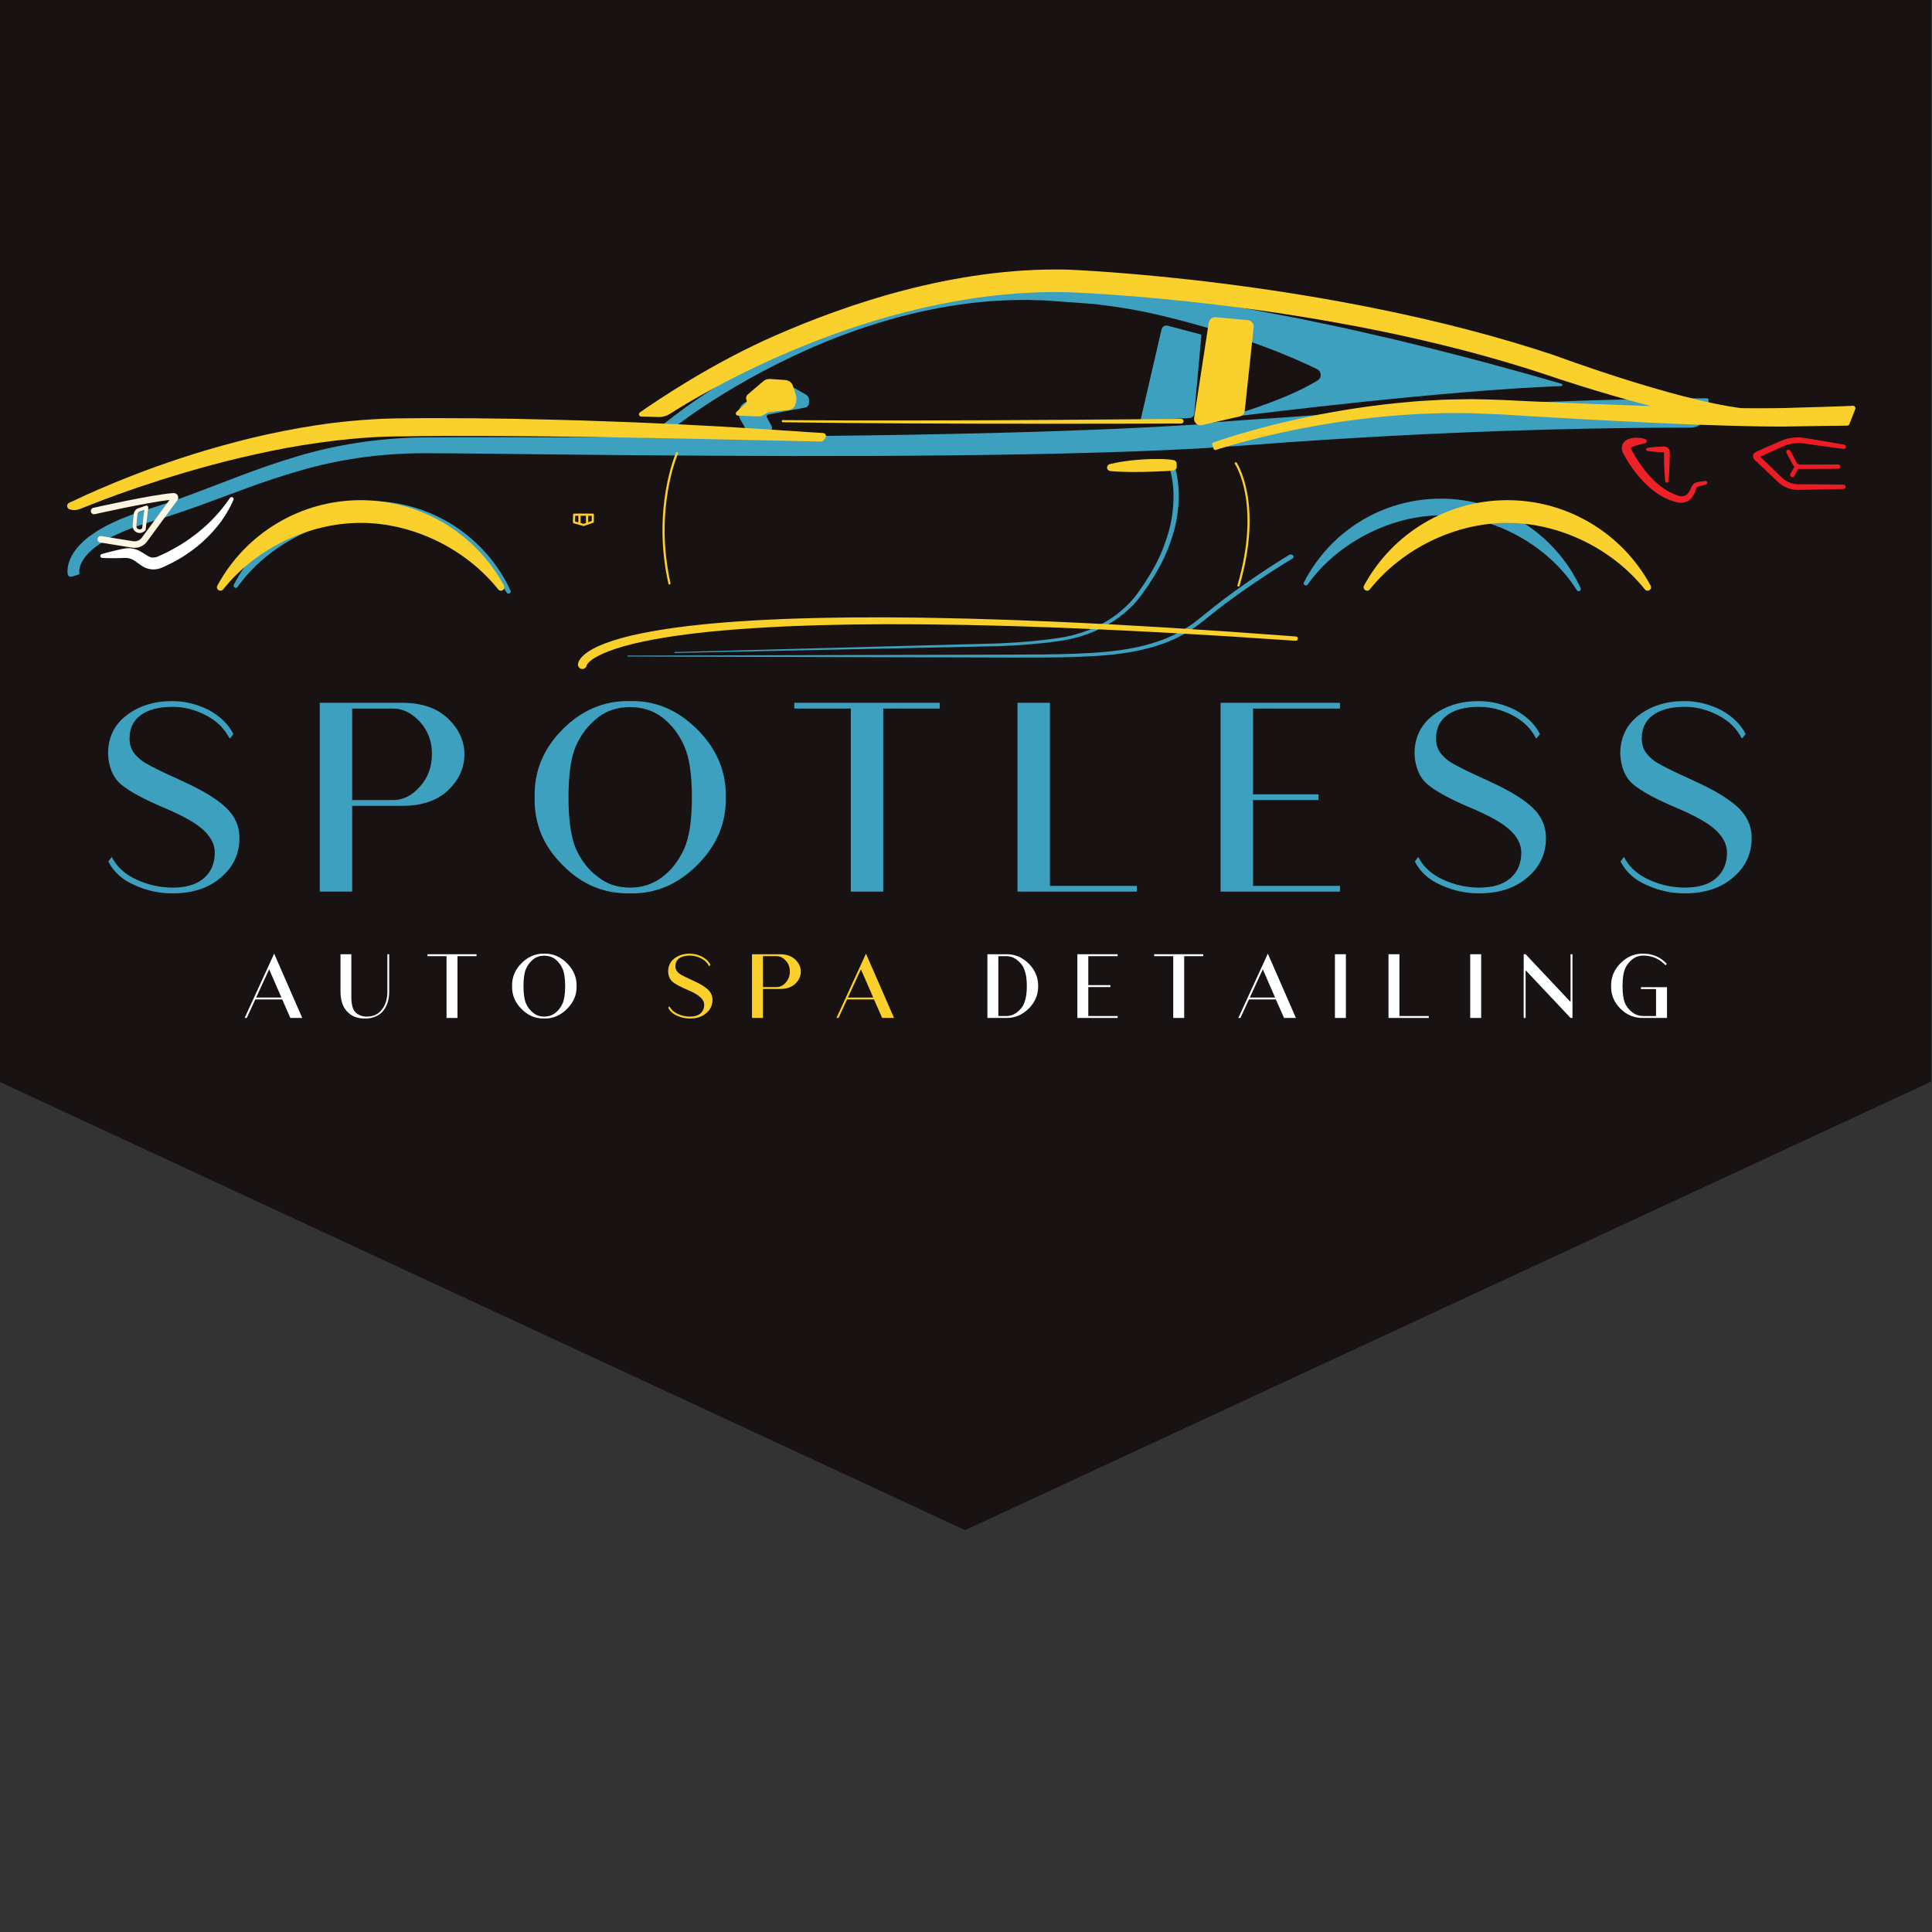
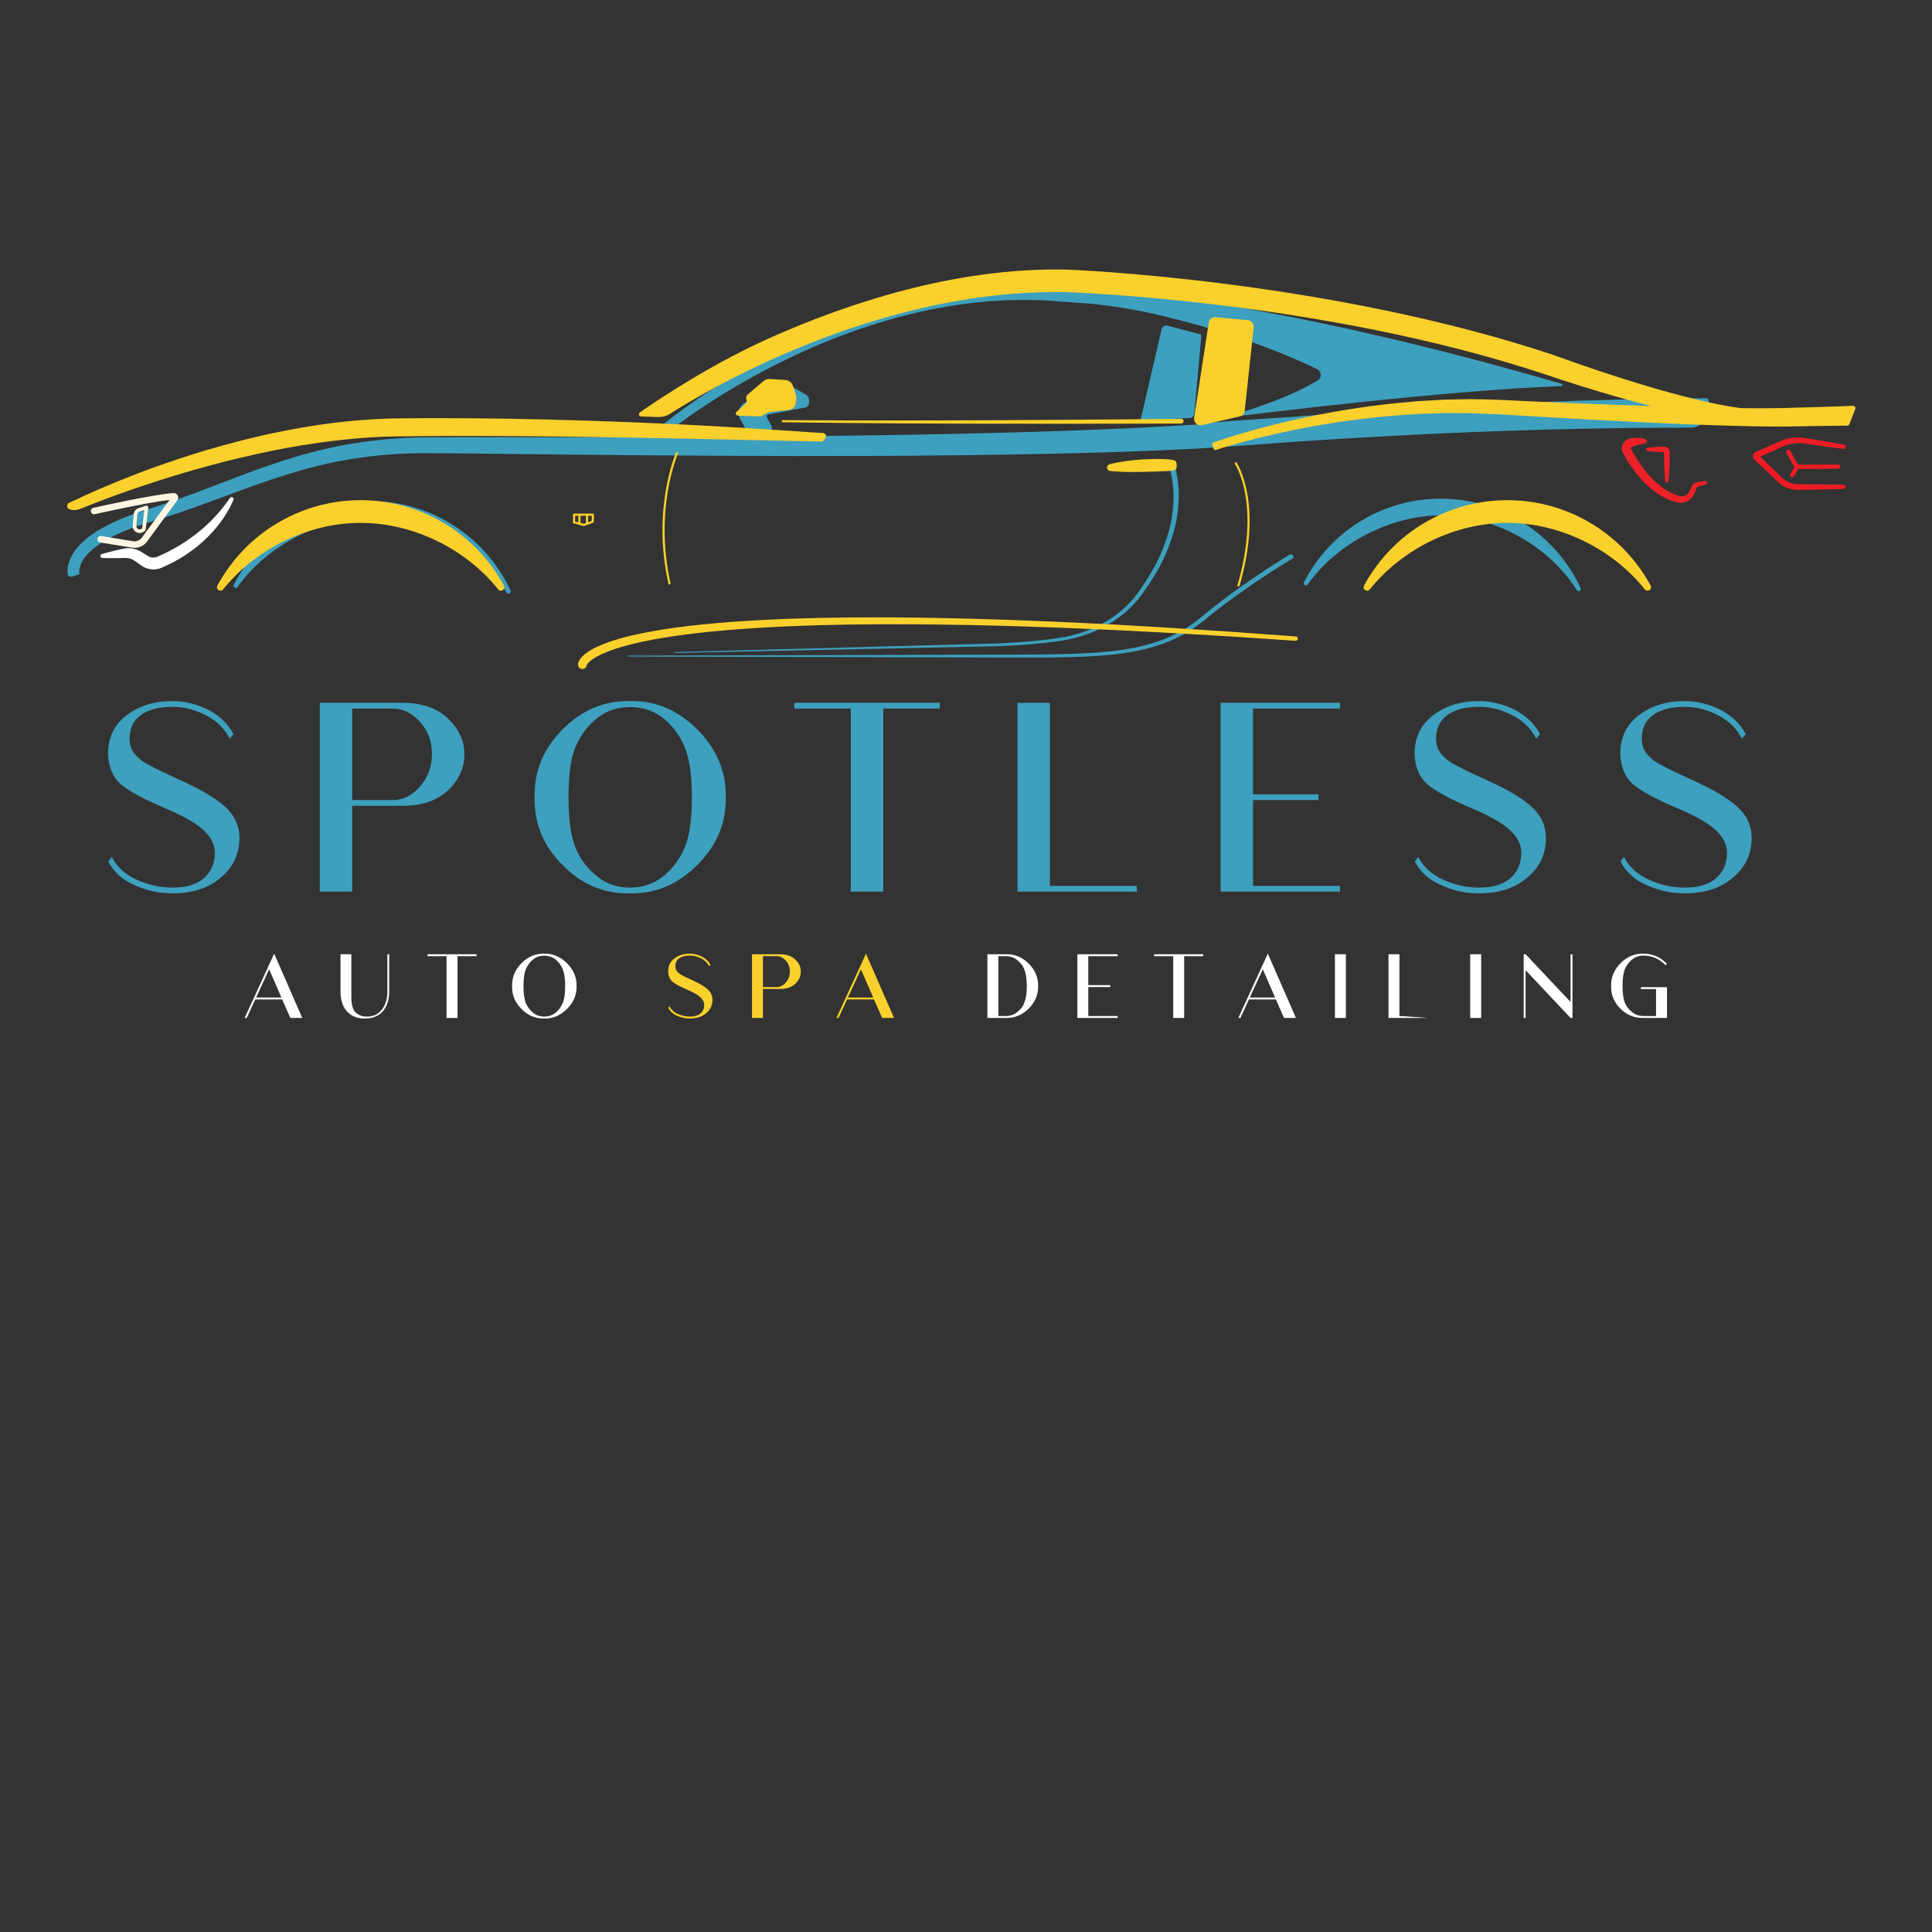
<svg xmlns="http://www.w3.org/2000/svg" xmlns:xlink="http://www.w3.org/1999/xlink" width="375" viewBox="0 0 375 375" height="375" preserveAspectRatio="xMidYMid meet">
  <rect x="0" y="0" width="375" height="375" fill="#333333" stroke="none" />
  <defs>
    <g>
      <g id="glyph-0-0">
        <path d="M 28.852 -10.414 C 28.852 -12.645 28.016 -14.594 26.348 -16.207 C 24.676 -17.824 22 -19.496 18.27 -21.223 L 16.598 -22 C 14.594 -22.895 12.867 -23.727 11.309 -24.562 C 10.191 -25.121 9.246 -25.844 8.523 -26.734 C 7.855 -27.516 7.52 -28.52 7.52 -29.742 C 7.52 -31.691 8.242 -33.195 9.691 -34.254 C 11.141 -35.312 13.199 -35.871 15.875 -35.871 C 18.102 -35.871 20.273 -35.312 22.391 -34.199 C 24.453 -33.141 25.957 -31.637 26.957 -29.688 L 27.684 -30.578 C 26.734 -32.473 25.121 -34.031 22.895 -35.258 C 20.664 -36.371 18.324 -36.984 15.762 -36.984 C 12.254 -36.984 9.301 -36.039 6.906 -34.199 C 4.512 -32.363 3.344 -29.855 3.344 -26.734 C 3.453 -24.172 4.289 -22.168 5.848 -20.832 C 7.406 -19.496 10.359 -17.879 14.762 -16.043 C 17.992 -14.648 20.387 -13.312 21.836 -11.977 C 23.281 -10.641 24.062 -9.191 24.062 -7.574 C 24.062 -5.457 23.34 -3.789 21.891 -2.562 C 20.441 -1.336 18.438 -0.781 15.875 -0.781 C 13.535 -0.781 11.195 -1.281 8.969 -2.285 C 6.629 -3.344 5.012 -4.848 4.066 -6.738 L 3.398 -5.848 C 4.457 -3.789 6.184 -2.227 8.578 -1.227 C 10.918 -0.168 13.312 0.336 15.875 0.336 C 19.719 0.336 22.836 -0.668 25.23 -2.73 C 27.629 -4.734 28.852 -7.297 28.852 -10.414 Z M 28.852 -10.414 " />
      </g>
      <g id="glyph-0-1">
        <path d="M 32.586 -26.68 C 32.586 -29.297 31.469 -31.637 29.355 -33.645 C 27.238 -35.648 24.285 -36.652 20.555 -36.652 L 4.512 -36.652 L 4.512 0 L 10.805 0 L 10.805 -16.652 L 20.555 -16.652 C 24.34 -16.652 27.293 -17.656 29.41 -19.66 C 31.527 -21.668 32.586 -24.008 32.586 -26.68 Z M 26.289 -26.734 C 26.289 -24.23 25.512 -22.113 23.949 -20.387 C 22.391 -18.605 20.664 -17.77 18.715 -17.77 L 10.805 -17.77 L 10.805 -35.535 L 18.715 -35.535 C 20.664 -35.535 22.391 -34.645 23.949 -32.973 C 25.512 -31.246 26.289 -29.188 26.289 -26.734 Z M 26.289 -26.734 " />
      </g>
      <g id="glyph-0-2">
        <path d="M 39.883 -18.324 C 39.992 -23.281 38.156 -27.684 34.367 -31.469 C 30.578 -35.258 26.234 -37.098 21.332 -36.984 C 16.32 -37.098 11.977 -35.258 8.242 -31.527 C 4.457 -27.738 2.672 -23.34 2.785 -18.324 C 2.672 -13.258 4.457 -8.855 8.242 -5.125 C 11.977 -1.336 16.32 0.445 21.332 0.336 C 26.234 0.445 30.578 -1.391 34.367 -5.18 C 38.156 -8.969 39.992 -13.312 39.883 -18.324 Z M 33.309 -18.324 C 33.309 -13.871 32.809 -10.527 31.805 -8.301 C 30.746 -6.016 29.355 -4.176 27.57 -2.84 C 25.734 -1.449 23.672 -0.781 21.332 -0.781 C 18.883 -0.781 16.82 -1.449 15.094 -2.84 C 13.199 -4.234 11.809 -6.07 10.805 -8.301 C 9.805 -10.641 9.359 -13.98 9.359 -18.324 C 9.359 -22.668 9.805 -26.012 10.805 -28.297 C 11.809 -30.523 13.199 -32.363 15.094 -33.809 C 16.82 -35.148 18.883 -35.816 21.332 -35.816 C 23.672 -35.816 25.789 -35.148 27.57 -33.809 C 29.355 -32.418 30.801 -30.578 31.805 -28.297 C 32.809 -26.066 33.309 -22.727 33.309 -18.324 Z M 33.309 -18.324 " />
      </g>
      <g id="glyph-0-3">
        <path d="M 2.73 -36.652 L 2.73 -35.535 L 13.703 -35.535 L 13.703 0 L 19.996 0 L 19.996 -35.535 L 30.969 -35.535 L 30.969 -36.652 Z M 2.73 -36.652 " />
      </g>
      <g id="glyph-0-4">
        <path d="M 10.863 -36.652 L 4.566 -36.652 L 4.566 0 L 27.738 0 L 27.738 -1.113 L 10.863 -1.113 Z M 10.863 -36.652 " />
      </g>
      <g id="glyph-0-5">
        <path d="M 27.738 -36.652 L 4.566 -36.652 L 4.566 0 L 27.738 0 L 27.738 -1.113 L 10.863 -1.113 L 10.863 -17.77 L 23.562 -17.77 L 23.562 -18.883 L 10.863 -18.883 L 10.863 -35.535 L 27.738 -35.535 Z M 27.738 -36.652 " />
      </g>
      <g id="glyph-1-0">
        <path d="M 12.031 0 L 6.578 -12.48 L 0.848 0 L 1.258 0 L 2.914 -3.59 L 8.141 -3.59 L 9.719 0 Z M 5.602 -9.438 L 7.988 -3.965 L 3.082 -3.965 Z M 5.602 -9.438 " />
      </g>
      <g id="glyph-1-1">
        <path d="M 10.641 -5.055 C 10.641 -3.703 10.281 -2.555 9.586 -1.637 C 8.891 -0.715 7.914 -0.262 6.637 -0.262 C 5.789 -0.262 5.074 -0.527 4.492 -1.051 C 3.93 -1.578 3.648 -2.574 3.648 -4.043 L 3.648 -12.367 L 1.543 -12.367 L 1.543 -5.152 C 1.543 -3.289 2.051 -1.898 3.102 -0.977 C 3.891 -0.246 4.961 0.113 6.277 0.113 C 7.105 0.113 7.82 -0.02 8.441 -0.32 C 9.059 -0.602 9.551 -0.996 9.926 -1.484 C 10.281 -1.973 10.547 -2.52 10.734 -3.121 C 10.902 -3.723 10.996 -4.359 10.996 -5.055 L 10.996 -12.367 L 10.641 -12.367 Z M 10.641 -5.055 " />
      </g>
      <g id="glyph-1-2">
        <path d="M 0.922 -12.367 L 0.922 -11.992 L 4.625 -11.992 L 4.625 0 L 6.75 0 L 6.75 -11.992 L 10.453 -11.992 L 10.453 -12.367 Z M 0.922 -12.367 " />
      </g>
      <g id="glyph-1-3">
        <path d="M 13.461 -6.184 C 13.496 -7.855 12.875 -9.344 11.598 -10.621 C 10.32 -11.898 8.855 -12.52 7.199 -12.48 C 5.508 -12.52 4.043 -11.898 2.781 -10.641 C 1.504 -9.359 0.902 -7.875 0.941 -6.184 C 0.902 -4.473 1.504 -2.988 2.781 -1.73 C 4.043 -0.449 5.508 0.148 7.199 0.113 C 8.855 0.148 10.32 -0.469 11.598 -1.75 C 12.875 -3.027 13.496 -4.492 13.461 -6.184 Z M 11.242 -6.184 C 11.242 -4.68 11.07 -3.555 10.734 -2.801 C 10.375 -2.031 9.906 -1.41 9.305 -0.957 C 8.684 -0.488 7.988 -0.262 7.199 -0.262 C 6.371 -0.262 5.676 -0.488 5.094 -0.957 C 4.453 -1.43 3.984 -2.051 3.648 -2.801 C 3.309 -3.59 3.156 -4.719 3.156 -6.184 C 3.156 -7.652 3.309 -8.777 3.648 -9.551 C 3.984 -10.301 4.453 -10.922 5.094 -11.41 C 5.676 -11.859 6.371 -12.086 7.199 -12.086 C 7.988 -12.086 8.703 -11.859 9.305 -11.41 C 9.906 -10.941 10.395 -10.32 10.734 -9.551 C 11.07 -8.797 11.242 -7.668 11.242 -6.184 Z M 11.242 -6.184 " />
      </g>
      <g id="glyph-1-4" />
      <g id="glyph-1-5">
        <path d="M 9.738 -3.516 C 9.738 -4.266 9.457 -4.926 8.891 -5.469 C 8.328 -6.016 7.426 -6.578 6.164 -7.16 L 5.602 -7.426 C 4.926 -7.727 4.344 -8.008 3.816 -8.289 C 3.441 -8.477 3.121 -8.723 2.875 -9.023 C 2.652 -9.285 2.539 -9.625 2.539 -10.039 C 2.539 -10.695 2.781 -11.203 3.27 -11.562 C 3.758 -11.918 4.453 -12.105 5.355 -12.105 C 6.109 -12.105 6.844 -11.918 7.559 -11.543 C 8.254 -11.184 8.758 -10.676 9.098 -10.02 L 9.344 -10.32 C 9.023 -10.961 8.477 -11.484 7.727 -11.898 C 6.973 -12.273 6.184 -12.48 5.32 -12.48 C 4.137 -12.48 3.141 -12.16 2.332 -11.543 C 1.523 -10.922 1.129 -10.074 1.129 -9.023 C 1.164 -8.156 1.449 -7.48 1.973 -7.031 C 2.5 -6.578 3.496 -6.035 4.98 -5.414 C 6.07 -4.945 6.879 -4.492 7.367 -4.043 C 7.855 -3.59 8.121 -3.102 8.121 -2.555 C 8.121 -1.844 7.875 -1.277 7.387 -0.863 C 6.898 -0.449 6.223 -0.262 5.355 -0.262 C 4.566 -0.262 3.777 -0.434 3.027 -0.77 C 2.238 -1.129 1.691 -1.637 1.371 -2.273 L 1.148 -1.973 C 1.504 -1.277 2.086 -0.75 2.895 -0.414 C 3.684 -0.055 4.492 0.113 5.355 0.113 C 6.656 0.113 7.707 -0.227 8.516 -0.922 C 9.324 -1.598 9.738 -2.461 9.738 -3.516 Z M 9.738 -3.516 " />
      </g>
      <g id="glyph-1-6">
        <path d="M 10.996 -9.004 C 10.996 -9.887 10.621 -10.676 9.906 -11.355 C 9.191 -12.031 8.195 -12.367 6.938 -12.367 L 1.523 -12.367 L 1.523 0 L 3.648 0 L 3.648 -5.621 L 6.938 -5.621 C 8.215 -5.621 9.211 -5.957 9.926 -6.637 C 10.641 -7.312 10.996 -8.102 10.996 -9.004 Z M 8.871 -9.023 C 8.871 -8.176 8.609 -7.461 8.082 -6.879 C 7.559 -6.277 6.973 -5.996 6.316 -5.996 L 3.648 -5.996 L 3.648 -11.992 L 6.316 -11.992 C 6.973 -11.992 7.559 -11.691 8.082 -11.129 C 8.609 -10.547 8.871 -9.852 8.871 -9.023 Z M 8.871 -9.023 " />
      </g>
      <g id="glyph-1-7">
        <path d="M 11.41 -6.184 C 11.43 -7.855 10.809 -9.324 9.566 -10.562 C 8.309 -11.805 6.844 -12.406 5.152 -12.367 L 1.559 -12.367 L 1.559 0 L 5.152 0 C 6.844 0.039 8.309 -0.562 9.566 -1.805 C 10.809 -3.047 11.43 -4.492 11.41 -6.184 Z M 9.211 -6.184 C 9.211 -5.168 9.117 -4.324 8.949 -3.648 C 8.758 -2.969 8.555 -2.445 8.289 -2.105 C 8.027 -1.75 7.688 -1.41 7.258 -1.07 C 6.672 -0.602 5.977 -0.375 5.152 -0.375 L 3.684 -0.375 L 3.684 -11.992 L 5.152 -11.992 C 5.977 -11.992 6.672 -11.75 7.258 -11.297 C 7.688 -10.961 8.027 -10.602 8.289 -10.262 C 8.555 -9.906 8.758 -9.379 8.949 -8.703 C 9.117 -8.027 9.211 -7.18 9.211 -6.184 Z M 9.211 -6.184 " />
      </g>
      <g id="glyph-1-8">
        <path d="M 9.359 -12.367 L 1.543 -12.367 L 1.543 0 L 9.359 0 L 9.359 -0.375 L 3.664 -0.375 L 3.664 -5.996 L 7.953 -5.996 L 7.953 -6.371 L 3.664 -6.371 L 3.664 -11.992 L 9.359 -11.992 Z M 9.359 -12.367 " />
      </g>
      <g id="glyph-1-9">
        <path d="M 1.691 0 L 3.816 0 L 3.816 -12.367 L 1.691 -12.367 Z M 1.691 0 " />
      </g>
      <g id="glyph-1-10">
-         <path d="M 3.664 -12.367 L 1.543 -12.367 L 1.543 0 L 9.359 0 L 9.359 -0.375 L 3.664 -0.375 Z M 3.664 -12.367 " />
+         <path d="M 3.664 -12.367 L 1.543 -12.367 L 1.543 0 L 9.359 0 L 3.664 -0.375 Z M 3.664 -12.367 " />
      </g>
      <g id="glyph-1-11">
        <path d="M 10.621 -12.367 L 10.621 -3.102 L 1.898 -12.367 L 1.523 -12.367 L 1.523 0 L 1.898 0 L 1.898 -9.266 L 10.621 0 L 10.996 0 L 10.996 -12.367 Z M 10.621 -12.367 " />
      </g>
      <g id="glyph-1-12">
        <path d="M 6.73 -5.977 L 6.73 -5.602 L 9.66 -5.602 L 9.66 -0.375 L 7.199 -0.375 C 6.41 -0.375 5.695 -0.602 5.094 -1.07 C 4.418 -1.578 3.93 -2.18 3.629 -2.895 C 3.328 -3.609 3.156 -4.699 3.156 -6.184 C 3.156 -7.652 3.309 -8.777 3.648 -9.551 C 3.984 -10.301 4.453 -10.922 5.094 -11.41 C 5.676 -11.859 6.371 -12.105 7.199 -12.105 C 8.891 -12.105 10.32 -11.465 11.504 -10.227 L 11.75 -10.508 C 10.508 -11.824 8.984 -12.48 7.199 -12.48 C 5.508 -12.52 4.043 -11.898 2.781 -10.641 C 1.504 -9.359 0.902 -7.875 0.941 -6.184 C 0.902 -4.492 1.504 -3.027 2.762 -1.785 C 4.004 -0.547 5.488 0.039 7.199 0 L 11.785 0 L 11.785 -5.977 Z M 6.73 -5.977 " />
      </g>
    </g>
    <clipPath id="clip-0">
      <path d="M 13.105 77.105 L 331.633 77.105 L 331.633 112 L 13.105 112 Z M 13.105 77.105 " clip-rule="nonzero" />
    </clipPath>
    <clipPath id="clip-1">
      <path d="M 127 55.129 L 304 55.129 L 304 84 L 127 84 Z M 127 55.129 " clip-rule="nonzero" />
    </clipPath>
    <clipPath id="clip-2">
      <path d="M 121.551 107.539 L 251.297 107.539 L 251.297 127.617 L 121.551 127.617 Z M 121.551 107.539 " clip-rule="nonzero" />
    </clipPath>
    <clipPath id="clip-3">
      <path d="M 314.789 84.613 L 331.633 84.613 L 331.633 97.656 L 314.789 97.656 Z M 314.789 84.613 " clip-rule="nonzero" />
    </clipPath>
    <clipPath id="clip-4">
      <path d="M 112 119.496 L 251.953 119.496 L 251.953 129.852 L 112 129.852 Z M 112 119.496 " clip-rule="nonzero" />
    </clipPath>
    <clipPath id="clip-5">
      <path d="M 124 52.305 L 360.137 52.305 L 360.137 87.578 L 124 87.578 Z M 124 52.305 " clip-rule="nonzero" />
    </clipPath>
  </defs>
-   <path fill="rgb(9.799%, 7.059%, 7.059%)" d="M 187.32 0 L -0.18 0 L -0.18 209.945 L 187.32 297 L 374.82 209.945 L 374.82 0 Z M 187.32 0 " fill-opacity="1" fill-rule="nonzero" />
  <path fill="rgb(99.609%, 100%, 100%)" d="M 45.188 96.555 C 45.016 96.43 44.773 96.469 44.648 96.641 L 44.637 96.656 C 44.637 96.656 44.359 97.043 43.871 97.715 C 43.637 98.055 43.305 98.434 42.953 98.887 C 42.785 99.117 42.574 99.336 42.367 99.578 C 42.152 99.816 41.945 100.082 41.691 100.328 C 41.445 100.578 41.199 100.848 40.938 101.117 C 40.672 101.383 40.383 101.648 40.094 101.922 C 39.496 102.457 38.871 103.02 38.184 103.551 C 37.5 104.09 36.762 104.605 36.012 105.125 C 35.246 105.621 34.457 106.109 33.641 106.547 C 32.836 107 31.996 107.426 31.184 107.781 C 30.984 107.875 30.754 107.965 30.543 108.059 C 30.375 108.129 30.266 108.16 30.117 108.188 C 29.836 108.238 29.551 108.234 29.281 108.164 C 29.215 108.145 29.148 108.125 29.086 108.102 C 29.02 108.078 28.949 108.047 28.914 108.027 C 28.895 108.027 28.711 107.914 28.691 107.902 L 28.414 107.73 C 28.039 107.5 27.672 107.277 27.312 107.059 C 26.402 106.527 25.395 106.34 24.508 106.422 C 24.02 106.469 23.738 106.559 23.402 106.625 C 23.082 106.695 22.777 106.762 22.488 106.824 C 21.918 106.965 21.418 107.078 21.008 107.191 C 20.188 107.406 19.723 107.562 19.723 107.562 C 19.586 107.605 19.48 107.734 19.469 107.891 C 19.453 108.098 19.605 108.277 19.812 108.293 C 19.812 108.293 20.301 108.328 21.148 108.34 C 21.574 108.352 22.086 108.34 22.676 108.34 C 22.969 108.328 23.281 108.32 23.609 108.312 C 23.926 108.309 24.324 108.277 24.559 108.297 C 25.105 108.336 25.68 108.52 26.168 108.875 C 26.5 109.109 26.84 109.352 27.191 109.598 L 27.461 109.785 C 27.625 109.891 27.625 109.898 27.801 110 C 27.957 110.09 28.09 110.152 28.234 110.215 C 28.375 110.273 28.52 110.324 28.672 110.371 C 29.27 110.539 29.918 110.578 30.547 110.453 C 30.855 110.395 31.188 110.285 31.449 110.168 C 31.668 110.07 31.875 109.984 32.102 109.875 C 33.016 109.461 33.883 109.004 34.75 108.504 C 35.609 108.004 36.426 107.438 37.223 106.871 C 37.609 106.57 38.008 106.293 38.375 105.984 C 38.738 105.668 39.109 105.379 39.445 105.055 C 40.137 104.426 40.777 103.793 41.34 103.152 C 41.617 102.828 41.895 102.52 42.148 102.211 C 42.395 101.895 42.637 101.59 42.859 101.293 C 43.086 101 43.27 100.691 43.461 100.418 C 43.645 100.133 43.836 99.875 43.98 99.609 C 44.273 99.086 44.551 98.645 44.738 98.254 C 45.109 97.473 45.312 97.031 45.312 97.031 C 45.387 96.867 45.34 96.664 45.188 96.555 " fill-opacity="1" fill-rule="nonzero" />
  <g clip-path="url(#clip-0)">
    <path fill="rgb(23.92%, 62.749%, 74.509%)" d="M 317.816 83.055 C 322.195 83.02 325.641 83.008 327.992 83.012 L 328.059 83.012 C 330.031 83.016 331.633 81.418 331.633 79.445 L 331.633 77.641 C 331.633 77.453 331.48 77.301 331.297 77.305 C 330.77 77.309 329.645 77.316 327.969 77.328 C 325.578 77.352 322.078 77.398 317.621 77.488 C 316.629 77.508 315.59 77.535 314.504 77.559 C 314.504 77.559 314.473 77.559 314.414 77.562 C 314.055 77.57 313.695 77.578 313.328 77.586 C 304.812 77.805 293.684 78.184 280.734 78.898 C 273.113 79.316 264.859 79.844 256.133 80.5 C 254.496 80.629 252.844 80.758 251.176 80.887 C 251.168 80.891 251.152 80.891 251.141 80.891 C 251.125 80.891 251.105 80.895 251.09 80.895 C 245.176 81.273 239.391 81.668 234.004 82.082 C 233.418 82.234 233.082 82.316 233.059 82.32 L 232.938 82.348 C 232.738 82.363 232.531 82.383 232.328 82.395 C 231.156 82.465 229.977 82.531 228.793 82.602 C 227.43 82.688 226.059 82.77 224.68 82.84 C 216.492 83.293 208.066 83.586 199.527 83.852 C 194.535 83.992 189.508 84.137 184.449 84.227 C 179.398 84.344 174.324 84.418 169.25 84.496 C 164.172 84.559 159.098 84.617 154.043 84.68 C 148.984 84.715 143.949 84.754 138.953 84.789 C 128.957 84.852 119.121 84.859 109.598 84.867 C 104.836 84.867 100.156 84.867 95.57 84.863 C 90.98 84.867 86.512 84.848 82.121 84.898 C 73.25 85.008 64.871 86.398 57.484 88.641 C 50.074 90.836 43.602 93.562 37.824 95.703 C 36.383 96.234 34.98 96.758 33.637 97.219 C 32.957 97.449 32.305 97.688 31.641 97.898 C 30.977 98.113 30.328 98.32 29.691 98.527 C 29.375 98.629 29.066 98.73 28.758 98.824 C 28.441 98.934 28.129 99.035 27.812 99.141 C 27.191 99.348 26.586 99.547 25.992 99.75 C 25.398 99.949 24.832 100.199 24.273 100.414 C 23.715 100.641 23.164 100.828 22.648 101.09 C 22.129 101.336 21.621 101.57 21.129 101.805 C 20.883 101.914 20.648 102.047 20.418 102.18 C 20.184 102.312 19.953 102.441 19.727 102.57 C 19.504 102.695 19.281 102.82 19.062 102.945 C 18.84 103.062 18.645 103.219 18.441 103.352 C 18.035 103.633 17.637 103.887 17.27 104.168 C 15.801 105.285 14.691 106.523 14.008 107.727 C 13.316 108.934 13.102 110.082 13.105 110.875 C 13.105 111.074 13.105 111.246 13.129 111.406 C 13.129 111.41 13.129 111.41 13.129 111.41 C 13.191 111.809 13.598 112.051 13.98 111.926 L 15.438 111.441 C 15.438 111.441 15.398 111.227 15.387 111.16 C 15.371 111.09 15.379 110.988 15.379 110.879 C 15.387 110.445 15.504 109.734 16.012 108.871 C 16.516 108.012 17.395 107.008 18.688 106.047 C 19.008 105.809 19.371 105.586 19.73 105.34 C 19.918 105.223 20.09 105.086 20.293 104.98 C 20.488 104.867 20.699 104.758 20.906 104.645 C 21.109 104.527 21.32 104.414 21.535 104.297 C 21.746 104.176 21.965 104.055 22.199 103.957 C 22.66 103.746 23.133 103.527 23.621 103.301 C 24.102 103.062 24.637 102.891 25.164 102.68 C 25.699 102.484 26.234 102.254 26.805 102.062 C 27.379 101.883 27.961 101.691 28.562 101.5 C 28.863 101.402 29.164 101.309 29.473 101.211 C 29.789 101.109 30.109 101.008 30.434 100.91 C 31.074 100.715 31.73 100.508 32.395 100.305 C 33.059 100.098 33.746 99.855 34.438 99.625 C 35.836 99.168 37.246 98.66 38.715 98.137 C 44.566 96.035 51.027 93.398 58.262 91.344 C 65.477 89.234 73.551 87.988 82.145 87.969 C 86.48 87.965 90.98 88.031 95.555 88.074 C 100.137 88.125 104.82 88.176 109.582 88.23 C 119.105 88.324 128.949 88.418 138.953 88.461 C 143.953 88.48 148.996 88.496 154.059 88.516 C 159.121 88.508 164.203 88.504 169.285 88.496 C 174.367 88.469 179.449 88.449 184.516 88.383 C 189.582 88.344 194.625 88.25 199.629 88.168 C 209.645 87.961 219.496 87.719 229.043 87.227 C 230.238 87.168 231.426 87.109 232.609 87.055 C 233.793 86.977 234.977 86.898 236.148 86.824 C 238.484 86.664 240.836 86.527 243.102 86.352 C 245.387 86.184 247.645 86.016 249.883 85.852 C 252.109 85.703 254.309 85.555 256.48 85.41 C 265.168 84.848 273.398 84.406 280.992 84.074 C 295 83.449 306.863 83.191 315.57 83.082 L 317.816 83.055 " fill-opacity="1" fill-rule="nonzero" />
  </g>
  <g clip-path="url(#clip-1)">
    <path fill="rgb(23.92%, 62.749%, 74.509%)" d="M 130.555 83.18 C 130.848 82.957 131.285 82.625 131.859 82.199 C 133.016 81.344 134.73 80.117 136.969 78.641 C 141.449 75.691 148.062 71.742 156.457 67.977 C 160.645 66.094 165.297 64.301 170.312 62.746 C 172.82 61.953 175.43 61.277 178.105 60.637 C 180.797 60.047 183.551 59.488 186.383 59.109 C 187.09 59.016 187.801 58.91 188.516 58.82 C 189.23 58.75 189.949 58.676 190.668 58.605 C 191.027 58.566 191.391 58.531 191.754 58.496 C 192.113 58.465 192.477 58.449 192.84 58.426 C 193.57 58.383 194.301 58.34 195.031 58.297 C 195.762 58.246 196.496 58.262 197.234 58.238 C 197.969 58.23 198.707 58.195 199.449 58.219 C 200.188 58.234 200.93 58.254 201.676 58.277 L 202.23 58.289 L 202.516 58.297 L 202.652 58.301 C 202.676 58.301 202.676 58.301 202.676 58.301 C 202.676 58.301 202.684 58.301 202.688 58.301 L 202.762 58.305 L 203.895 58.391 C 205.41 58.496 206.934 58.609 208.461 58.719 C 209.223 58.77 209.988 58.828 210.754 58.883 L 211.902 58.965 C 212.285 59 212.656 59.051 213.039 59.09 L 213.266 59.117 C 217.375 59.598 221.453 60.305 225.477 61.27 C 240.934 64.977 251.191 69.465 255.652 71.652 C 256.066 71.855 256.328 72.254 256.352 72.715 C 256.375 73.176 256.152 73.594 255.762 73.832 C 250.57 77.043 242.477 79.68 237.488 81.121 C 246.531 79.98 280.785 75.789 303.055 74.934 C 303.297 74.922 303.344 74.578 303.109 74.508 C 302.59 74.355 302.062 74.203 301.527 74.043 C 299.711 73.527 297.781 72.977 295.746 72.391 C 293.699 71.836 291.555 71.246 289.312 70.629 C 287.074 70.008 284.723 69.426 282.301 68.785 C 279.879 68.141 277.363 67.531 274.777 66.898 C 273.484 66.582 272.172 66.262 270.848 65.934 C 269.512 65.629 268.164 65.316 266.801 65.008 C 264.078 64.387 261.301 63.723 258.449 63.148 C 257.027 62.852 255.594 62.551 254.148 62.246 C 253.426 62.098 252.703 61.941 251.977 61.789 C 251.25 61.637 250.512 61.512 249.777 61.371 C 248.309 61.094 246.832 60.812 245.344 60.535 C 244.602 60.395 243.855 60.254 243.109 60.117 C 242.363 59.973 241.613 59.832 240.859 59.715 C 237.848 59.223 234.809 58.73 231.758 58.23 C 228.695 57.82 225.621 57.41 222.543 56.996 C 219.449 56.652 216.34 56.367 213.254 56.055 C 212.863 56.02 212.48 55.973 212.094 55.945 L 210.945 55.879 C 210.18 55.832 209.414 55.789 208.648 55.742 C 207.121 55.66 205.602 55.57 204.078 55.48 C 197.879 55.141 191.797 55.578 185.996 56.48 C 183.094 56.914 180.27 57.527 177.523 58.168 C 174.793 58.867 172.133 59.594 169.59 60.441 C 164.488 62.105 159.777 63.996 155.547 65.973 C 147.07 69.918 140.43 74.02 135.926 77.078 C 133.676 78.605 131.949 79.875 130.785 80.762 C 130.203 81.207 129.762 81.555 129.465 81.793 C 129.258 81.957 128.254 82.711 127.641 83.168 C 127.488 83.281 127.57 83.523 127.758 83.523 L 129.578 83.523 C 129.93 83.523 130.27 83.406 130.547 83.188 C 130.551 83.188 130.555 83.184 130.555 83.18 " fill-opacity="1" fill-rule="nonzero" />
  </g>
  <path fill="rgb(23.92%, 62.749%, 74.509%)" d="M 226.645 63.215 C 226.387 63.148 226.125 63.184 225.898 63.32 C 225.672 63.457 225.516 63.676 225.457 63.93 L 221.418 81.371 C 221.406 81.426 221.422 81.484 221.457 81.527 C 221.488 81.566 221.539 81.59 221.594 81.59 C 221.598 81.59 221.598 81.59 221.602 81.59 L 230.902 81.145 C 231.383 81.125 231.777 80.746 231.82 80.27 L 233.184 65.102 C 233.191 65.016 233.137 64.938 233.051 64.914 L 226.645 63.215 " fill-opacity="1" fill-rule="nonzero" />
  <path fill="rgb(23.92%, 62.749%, 74.509%)" d="M 149.121 80.449 L 156.277 79.105 C 156.719 79.023 157.039 78.633 157.039 78.184 L 157.039 77.633 C 157.039 77.211 156.812 76.816 156.445 76.605 L 154.188 75.305 C 153.668 75.004 153.074 74.844 152.469 74.844 L 151.09 74.844 C 150.477 74.844 149.871 75.008 149.344 75.32 L 144.512 78.172 C 143.836 78.57 143.414 79.309 143.414 80.094 L 143.414 80.406 C 143.414 80.723 143.496 81.035 143.648 81.309 L 144.93 83.602 C 144.961 83.656 145.02 83.691 145.086 83.691 L 149.215 83.691 C 149.445 83.691 149.648 83.574 149.766 83.379 C 149.883 83.184 149.887 82.949 149.781 82.746 L 148.855 81.008 C 148.797 80.902 148.793 80.773 148.848 80.66 C 148.898 80.551 149 80.473 149.121 80.449 " fill-opacity="1" fill-rule="nonzero" />
  <path fill="rgb(23.92%, 62.749%, 74.509%)" d="M 71.965 97.266 C 60.727 97.266 50.543 103.484 45.387 113.496 C 45.281 113.695 45.348 113.93 45.543 114.051 C 45.738 114.168 45.977 114.121 46.109 113.934 C 51.797 105.91 62.188 100.516 71.965 100.516 C 82.285 100.516 92.891 106.348 98.348 115.023 C 98.43 115.156 98.562 115.227 98.703 115.227 C 98.773 115.227 98.844 115.207 98.91 115.172 C 99.113 115.062 99.188 114.828 99.094 114.617 C 94.207 104.074 83.559 97.266 71.965 97.266 " fill-opacity="1" fill-rule="nonzero" />
  <path fill="rgb(23.92%, 62.749%, 74.509%)" d="M 279.668 96.785 C 268.434 96.785 258.25 103.008 253.094 113.02 C 252.988 113.223 253.055 113.453 253.246 113.574 C 253.441 113.695 253.684 113.645 253.816 113.457 C 259.5 105.434 269.891 100.039 279.668 100.039 C 289.992 100.039 300.594 105.871 306.055 114.547 C 306.137 114.68 306.27 114.75 306.41 114.75 C 306.477 114.75 306.551 114.734 306.617 114.695 C 306.82 114.586 306.895 114.352 306.797 114.141 C 301.914 103.598 291.266 96.785 279.668 96.785 " fill-opacity="1" fill-rule="nonzero" />
  <g clip-path="url(#clip-2)">
    <path fill="rgb(23.92%, 62.749%, 74.509%)" d="M 250.234 107.703 C 250.234 107.703 248.492 108.742 245.562 110.668 C 244.102 111.633 242.34 112.824 240.367 114.234 C 238.395 115.648 236.211 117.281 233.926 119.152 C 233.645 119.383 233.363 119.613 233.074 119.848 C 232.777 120.082 232.473 120.312 232.172 120.547 C 231.863 120.777 231.57 121.039 231.242 121.246 C 230.918 121.453 230.59 121.668 230.262 121.883 C 230.098 121.992 229.93 122.098 229.762 122.207 C 229.594 122.309 229.406 122.402 229.23 122.5 C 228.871 122.695 228.508 122.891 228.141 123.09 C 227.777 123.289 227.375 123.441 226.988 123.621 C 226.793 123.707 226.598 123.793 226.402 123.883 C 226.207 123.973 226.008 124.055 225.797 124.125 C 222.527 125.371 218.781 126.129 214.848 126.492 C 210.91 126.871 206.797 126.973 202.617 127.023 C 198.438 127.066 194.184 127.062 189.934 127.078 C 155.918 127.168 121.898 127.254 121.898 127.254 C 121.84 127.254 121.797 127.293 121.797 127.344 C 121.797 127.391 121.84 127.43 121.898 127.43 C 121.898 127.43 155.918 127.52 189.934 127.609 C 194.184 127.617 198.438 127.645 202.625 127.621 C 206.816 127.594 210.949 127.512 214.938 127.152 C 218.926 126.805 222.77 126.055 226.164 124.785 C 226.379 124.715 226.586 124.629 226.789 124.535 C 226.992 124.445 227.195 124.359 227.398 124.27 C 227.801 124.086 228.219 123.93 228.598 123.727 C 228.977 123.52 229.355 123.32 229.73 123.121 C 229.914 123.016 230.105 122.922 230.285 122.816 C 230.461 122.703 230.637 122.59 230.812 122.48 C 231.16 122.254 231.508 122.031 231.852 121.809 C 232.195 121.59 232.48 121.344 232.797 121.113 C 233.102 120.879 233.402 120.648 233.703 120.418 C 233.996 120.18 234.289 119.945 234.578 119.707 C 236.855 117.867 239.043 116.258 241.012 114.863 C 242.98 113.473 244.738 112.297 246.199 111.344 C 247.664 110.395 248.828 109.664 249.629 109.176 C 250.43 108.688 250.855 108.43 250.855 108.43 L 250.859 108.426 C 251.094 108.285 251.148 108.008 250.98 107.809 C 250.809 107.605 250.473 107.562 250.234 107.703 " fill-opacity="1" fill-rule="nonzero" />
  </g>
  <path fill="rgb(23.92%, 62.749%, 74.509%)" d="M 225.875 106.094 C 225.023 108.426 223.699 110.836 222.098 113.289 C 221.676 113.895 221.25 114.508 220.82 115.129 L 220.664 115.352 L 220.48 115.578 L 220.121 116.035 C 219.875 116.336 219.613 116.613 219.359 116.906 C 218.289 118.051 217.027 119.113 215.609 120.055 C 214.195 120.996 212.613 121.805 210.91 122.441 C 209.207 123.082 207.398 123.547 205.512 123.824 C 201.723 124.402 197.809 124.707 193.891 124.883 C 162.441 125.719 130.992 126.559 130.992 126.559 C 130.934 126.559 130.887 126.602 130.887 126.652 C 130.891 126.703 130.938 126.738 131 126.738 C 131 126.738 162.461 126.078 193.926 125.418 C 197.863 125.266 201.801 124.977 205.641 124.418 C 207.57 124.148 209.461 123.676 211.223 123.02 C 212.988 122.375 214.633 121.547 216.105 120.578 C 217.582 119.613 218.898 118.52 220.02 117.336 C 220.285 117.031 220.574 116.73 220.824 116.426 L 221.188 115.973 L 221.371 115.746 L 221.547 115.504 C 221.988 114.875 222.426 114.254 222.859 113.645 C 224.504 111.16 225.875 108.711 226.766 106.336 C 227.684 103.973 228.297 101.738 228.547 99.723 C 228.82 97.711 228.863 95.938 228.738 94.48 C 228.613 93.027 228.391 91.887 228.188 91.117 C 228.074 90.734 227.992 90.441 227.918 90.234 C 227.844 90.027 227.809 89.938 227.809 89.938 L 227.797 89.918 C 227.699 89.684 227.391 89.566 227.113 89.652 C 226.836 89.734 226.691 89.992 226.793 90.223 C 226.793 90.223 226.84 90.324 226.898 90.5 C 226.961 90.668 227.043 90.953 227.152 91.312 C 227.348 92.043 227.574 93.133 227.707 94.539 C 227.84 95.945 227.809 97.672 227.562 99.629 C 227.336 101.59 226.754 103.777 225.875 106.094 " fill-opacity="1" fill-rule="nonzero" />
  <g clip-path="url(#clip-3)">
    <path fill="rgb(92.94%, 12.939%, 15.689%)" d="M 330.961 93.348 C 330.961 93.348 330.566 93.41 329.871 93.52 C 329.785 93.531 329.695 93.547 329.598 93.562 C 329.551 93.57 329.5 93.578 329.449 93.586 C 329.379 93.602 329.309 93.617 329.238 93.641 C 328.957 93.738 328.676 93.926 328.473 94.215 C 328.371 94.348 328.281 94.555 328.242 94.672 C 328.199 94.781 328.152 94.891 328.102 95.004 C 328 95.223 327.871 95.445 327.719 95.645 C 327.68 95.699 327.637 95.75 327.602 95.793 C 327.547 95.859 327.52 95.879 327.477 95.926 C 327.391 96 327.301 96.07 327.199 96.129 C 326.996 96.242 326.762 96.316 326.508 96.332 C 326.383 96.34 326.254 96.336 326.133 96.316 L 326.055 96.301 L 325.926 96.27 L 325.707 96.191 C 325.395 96.07 325.062 95.984 324.742 95.836 C 324.434 95.672 324.102 95.539 323.789 95.355 C 323.48 95.16 323.16 94.98 322.859 94.77 C 322.562 94.539 322.254 94.328 321.965 94.082 C 321.684 93.824 321.383 93.59 321.109 93.32 C 320.559 92.789 320.035 92.227 319.555 91.641 C 319.316 91.344 319.074 91.055 318.859 90.75 C 318.633 90.453 318.414 90.152 318.211 89.852 C 317.797 89.254 317.426 88.656 317.098 88.078 C 316.934 87.793 316.773 87.5 316.645 87.242 C 316.547 87.07 316.551 86.926 316.555 86.953 C 316.539 86.977 316.543 86.926 316.672 86.836 C 316.793 86.754 316.977 86.668 317.164 86.602 C 317.539 86.469 317.93 86.363 318.25 86.293 C 318.574 86.215 318.836 86.16 319.016 86.117 C 319.191 86.074 319.289 86.051 319.289 86.051 L 319.305 86.047 C 319.438 86.012 319.555 85.914 319.602 85.773 C 319.68 85.551 319.566 85.309 319.344 85.23 C 319.344 85.23 319.234 85.191 319.039 85.137 C 318.844 85.09 318.559 85.027 318.18 84.988 C 317.801 84.957 317.34 84.926 316.766 85.027 C 316.48 85.082 316.164 85.16 315.809 85.348 C 315.633 85.445 315.445 85.566 315.266 85.762 C 315.086 85.945 314.922 86.215 314.848 86.512 C 314.77 86.805 314.777 87.109 314.832 87.355 C 314.855 87.488 314.891 87.602 314.93 87.715 L 314.961 87.797 L 314.965 87.809 L 314.996 87.879 L 315.004 87.891 L 315.016 87.918 L 315.074 88.031 C 315.242 88.348 315.406 88.641 315.59 88.953 C 315.949 89.57 316.355 90.203 316.805 90.836 C 317.246 91.473 317.75 92.105 318.289 92.719 C 318.824 93.34 319.414 93.934 320.035 94.496 C 320.34 94.781 320.68 95.031 321.004 95.297 C 321.336 95.555 321.695 95.777 322.035 96.016 C 322.387 96.238 322.758 96.426 323.113 96.629 C 323.48 96.816 323.867 96.957 324.23 97.117 C 324.602 97.262 324.996 97.344 325.363 97.457 C 325.465 97.484 325.527 97.508 325.66 97.539 L 325.793 97.559 L 325.98 97.582 C 326.211 97.605 326.43 97.598 326.645 97.566 C 327.082 97.512 327.488 97.348 327.832 97.113 C 328.004 96.992 328.156 96.859 328.293 96.711 C 328.352 96.641 328.43 96.547 328.469 96.492 C 328.523 96.414 328.574 96.344 328.621 96.27 C 328.809 95.977 328.945 95.68 329.051 95.395 C 329.105 95.254 329.145 95.113 329.184 94.973 C 329.223 94.84 329.227 94.812 329.266 94.746 C 329.332 94.621 329.438 94.531 329.551 94.477 C 329.582 94.465 329.609 94.453 329.641 94.441 C 329.688 94.43 329.734 94.418 329.781 94.406 C 329.871 94.379 329.961 94.355 330.047 94.332 C 330.723 94.148 331.109 94.039 331.109 94.039 C 331.281 93.992 331.395 93.824 331.367 93.645 C 331.336 93.449 331.156 93.316 330.961 93.348 " fill-opacity="1" fill-rule="nonzero" />
  </g>
  <path fill="rgb(92.94%, 12.939%, 15.689%)" d="M 319.516 87.176 C 319.484 87.336 319.59 87.492 319.75 87.523 C 319.75 87.523 320.355 87.637 321.266 87.707 C 321.723 87.742 322.254 87.773 322.82 87.789 L 322.973 87.789 C 322.977 88.031 322.977 88.277 322.977 88.523 C 322.984 89.129 322.996 89.738 323.016 90.309 C 323.035 90.879 323.062 91.41 323.09 91.867 C 323.125 92.32 323.156 92.703 323.176 92.969 C 323.203 93.234 323.219 93.387 323.219 93.387 C 323.23 93.535 323.352 93.66 323.504 93.676 C 323.684 93.691 323.84 93.562 323.855 93.387 C 323.855 93.387 323.875 93.234 323.898 92.969 C 323.918 92.703 323.949 92.32 323.984 91.867 C 324.012 91.41 324.039 90.879 324.059 90.309 C 324.078 89.738 324.094 89.129 324.098 88.523 L 324.102 88.066 L 324.102 87.668 L 324.094 87.602 C 324.086 87.551 324.078 87.508 324.066 87.473 C 323.992 87.164 323.77 86.906 323.492 86.777 C 323.355 86.711 323.203 86.676 323.051 86.672 C 322.977 86.672 322.898 86.676 322.82 86.676 C 322.254 86.688 321.723 86.719 321.266 86.754 C 320.355 86.824 319.75 86.941 319.75 86.941 C 319.637 86.961 319.539 87.051 319.516 87.176 " fill-opacity="1" fill-rule="nonzero" />
  <path fill="rgb(92.94%, 10.979%, 14.119%)" d="M 341.352 88.359 C 341.352 88.359 341.363 88.367 341.371 88.379 Z M 358.297 86.793 C 358.336 86.562 358.184 86.348 357.953 86.305 C 357.953 86.305 357.383 86.207 356.383 86.035 C 355.383 85.867 353.957 85.605 352.238 85.328 C 351.812 85.258 351.363 85.184 350.902 85.105 C 350.668 85.07 350.434 85.031 350.191 84.992 C 349.938 84.949 349.676 84.926 349.41 84.906 C 348.344 84.84 347.203 84.988 346.102 85.398 C 345.555 85.605 345.066 85.844 344.551 86.066 C 344.039 86.293 343.523 86.52 343 86.75 C 342.477 86.98 341.953 87.215 341.422 87.449 L 341.027 87.625 L 340.828 87.711 L 340.762 87.742 C 340.715 87.766 340.672 87.793 340.629 87.824 C 340.543 87.883 340.469 87.961 340.41 88.047 C 340.289 88.223 340.234 88.43 340.25 88.641 C 340.262 88.742 340.289 88.848 340.332 88.941 C 340.359 88.992 340.375 89.031 340.422 89.094 C 340.438 89.117 340.469 89.156 340.48 89.168 L 340.5 89.188 L 340.84 89.512 C 341.684 90.312 342.527 91.109 343.355 91.895 C 343.77 92.289 344.18 92.676 344.586 93.062 C 344.793 93.258 345 93.449 345.207 93.641 C 345.434 93.848 345.676 94.035 345.93 94.199 C 346.941 94.863 348.164 95.125 349.219 95.078 C 350.215 95.062 351.156 95.047 352.027 95.035 C 353.766 95 355.215 94.969 356.23 94.945 C 357.242 94.922 357.824 94.91 357.824 94.91 C 358.047 94.906 358.23 94.723 358.23 94.496 C 358.234 94.266 358.051 94.074 357.82 94.07 C 357.82 94.07 357.238 94.062 356.227 94.051 C 355.211 94.039 353.762 94.02 352.023 94 C 351.152 93.996 350.211 93.992 349.215 93.988 C 348.281 94.012 347.367 93.77 346.551 93.238 C 346.348 93.109 346.156 92.957 345.973 92.793 C 345.777 92.605 345.578 92.418 345.383 92.227 C 344.977 91.84 344.566 91.445 344.156 91.051 C 343.332 90.262 342.496 89.457 341.656 88.652 L 341.648 88.648 L 341.906 88.531 C 342.434 88.293 342.957 88.059 343.477 87.824 C 343.996 87.586 344.512 87.355 345.023 87.125 C 345.535 86.898 346.039 86.652 346.508 86.473 C 347.445 86.121 348.43 85.977 349.352 86.008 C 349.586 86.02 349.812 86.035 350.035 86.066 C 350.273 86.102 350.508 86.133 350.738 86.168 C 351.203 86.234 351.652 86.297 352.082 86.355 C 353.805 86.609 355.242 86.785 356.246 86.926 C 357.254 87.059 357.828 87.137 357.828 87.137 C 358.051 87.168 358.258 87.016 358.297 86.793 " fill-opacity="1" fill-rule="nonzero" />
  <path fill="rgb(92.94%, 10.979%, 14.119%)" d="M 347.68 92.57 C 347.742 92.605 347.812 92.625 347.883 92.625 C 348.031 92.625 348.172 92.547 348.25 92.41 L 349.039 90.98 C 349.137 91.004 349.234 91.02 349.336 91.027 L 356.754 90.988 C 356.758 90.992 356.766 90.992 356.773 90.992 C 356.996 90.992 357.18 90.816 357.191 90.594 C 357.203 90.363 357.027 90.164 356.793 90.152 L 349.379 90.188 C 349.102 90.172 348.844 90.012 348.715 89.766 L 347.5 87.504 C 347.395 87.301 347.137 87.223 346.934 87.332 C 346.73 87.441 346.652 87.695 346.762 87.902 L 347.973 90.16 C 348.059 90.32 348.172 90.461 348.301 90.582 L 347.516 92 C 347.402 92.203 347.477 92.461 347.68 92.57 " fill-opacity="1" fill-rule="nonzero" />
  <path fill="rgb(99.609%, 96.469%, 88.629%)" d="M 26.664 99.859 C 26.684 99.605 26.855 99.391 27.098 99.309 L 28.012 99 L 27.59 102.551 L 27.457 102.641 C 27.25 102.781 26.992 102.789 26.777 102.66 C 26.559 102.531 26.441 102.301 26.465 102.051 Z M 26.414 103.27 C 26.672 103.418 26.957 103.48 27.238 103.453 C 27.453 103.43 27.664 103.355 27.852 103.23 L 28.121 103.051 C 28.203 102.992 28.262 102.898 28.273 102.797 L 28.781 98.531 C 28.797 98.41 28.746 98.293 28.652 98.215 C 28.559 98.137 28.434 98.117 28.316 98.152 L 26.875 98.637 C 26.367 98.805 26.004 99.262 25.957 99.797 L 25.762 101.988 C 25.715 102.508 25.965 103 26.414 103.27 " fill-opacity="1" fill-rule="nonzero" />
  <path fill="rgb(99.609%, 96.469%, 88.629%)" d="M 33.648 95.703 C 29.508 96 18.582 98.469 18.121 98.57 C 17.781 98.648 17.57 98.984 17.645 99.324 C 17.723 99.664 18.059 99.879 18.398 99.801 C 18.504 99.777 28.344 97.555 32.906 97.035 L 27.539 104.352 C 27.145 104.891 26.488 105.156 25.832 105.051 L 19.652 104.051 C 19.309 103.992 18.988 104.23 18.934 104.574 C 18.875 104.918 19.109 105.242 19.453 105.297 L 25.629 106.297 C 25.793 106.32 25.957 106.336 26.117 106.336 C 27.07 106.336 27.973 105.887 28.551 105.098 L 34.418 97.105 C 34.621 96.828 34.645 96.453 34.48 96.152 C 34.312 95.848 33.992 95.672 33.648 95.703 " fill-opacity="1" fill-rule="nonzero" />
  <path fill="rgb(98.039%, 81.569%, 17.249%)" d="M 112.473 101.828 C 112.355 101.828 112.262 101.734 112.262 101.617 L 112.262 99.922 C 112.262 99.809 112.355 99.711 112.473 99.711 C 112.59 99.711 112.68 99.809 112.68 99.922 L 112.68 101.617 C 112.68 101.734 112.59 101.828 112.473 101.828 " fill-opacity="1" fill-rule="nonzero" />
  <path fill="rgb(98.039%, 81.569%, 17.249%)" d="M 113.945 101.828 C 113.828 101.828 113.734 101.734 113.734 101.617 L 113.734 99.922 C 113.734 99.809 113.828 99.711 113.945 99.711 C 114.062 99.711 114.156 99.809 114.156 99.922 L 114.156 101.617 C 114.156 101.734 114.062 101.828 113.945 101.828 " fill-opacity="1" fill-rule="nonzero" />
  <path fill="rgb(98.039%, 81.569%, 17.249%)" d="M 142.957 79.934 C 142.828 80.051 142.785 80.23 142.844 80.391 C 142.902 80.551 143.051 80.66 143.223 80.668 L 147.281 80.824 C 147.301 80.824 147.32 80.824 147.336 80.824 C 147.574 80.824 147.809 80.766 148.02 80.648 L 148.883 80.164 C 149.082 80.055 149.297 79.984 149.523 79.957 L 153.145 79.559 C 153.723 79.496 154.207 79.094 154.379 78.539 L 154.438 78.336 C 154.625 77.73 154.621 77.094 154.426 76.492 L 153.918 74.93 C 153.703 74.266 153.117 73.809 152.426 73.762 L 149.465 73.559 C 148.992 73.527 148.527 73.676 148.164 73.988 L 145.156 76.551 C 144.832 76.824 144.73 77.27 144.898 77.652 C 144.992 77.875 144.941 78.129 144.762 78.293 L 142.957 79.934 " fill-opacity="1" fill-rule="nonzero" />
  <path fill="rgb(98.039%, 81.569%, 17.249%)" d="M 240.328 113.855 C 240.348 113.859 240.367 113.863 240.387 113.863 C 240.48 113.863 240.562 113.805 240.59 113.711 C 245.277 97.633 240.09 89.883 240.035 89.805 C 239.969 89.711 239.84 89.688 239.746 89.754 C 239.648 89.82 239.629 89.949 239.691 90.047 C 239.746 90.121 244.82 97.707 240.188 113.594 C 240.156 113.703 240.219 113.82 240.328 113.855 " fill-opacity="1" fill-rule="nonzero" />
  <path fill="rgb(98.039%, 81.569%, 17.249%)" d="M 125.305 84.988 C 129.281 85.066 133.043 85.141 136.516 85.211 C 148.941 85.477 157.664 85.668 159.359 85.703 C 159.551 85.707 159.734 85.621 159.852 85.473 L 160.195 85.043 C 160.504 84.652 160.25 84.078 159.754 84.047 C 158.395 83.969 156.004 83.824 153.383 83.633 C 151.359 83.504 148.902 83.344 146.082 83.164 C 143.262 82.992 140.082 82.781 136.609 82.613 C 133.137 82.426 129.375 82.246 125.391 82.074 C 121.41 81.918 117.211 81.746 112.867 81.613 C 108.52 81.484 104.027 81.375 99.465 81.285 C 94.898 81.203 90.258 81.168 85.613 81.16 C 84.453 81.164 83.293 81.164 82.133 81.164 C 80.98 81.176 79.832 81.188 78.684 81.195 C 77.512 81.215 76.336 81.195 75.172 81.254 C 74.004 81.297 72.844 81.34 71.688 81.43 C 67.066 81.727 62.551 82.293 58.223 83.059 C 53.898 83.82 49.754 84.738 45.871 85.758 C 41.984 86.773 38.344 87.852 35.023 88.953 C 31.695 90.047 28.68 91.133 26.031 92.168 C 23.383 93.195 21.094 94.145 19.223 94.953 C 17.348 95.754 15.895 96.438 14.906 96.91 C 14.52 97.094 13.973 97.344 13.441 97.578 C 12.871 97.832 12.91 98.656 13.5 98.855 C 14.125 99.066 14.809 99.062 15.426 98.828 C 15.516 98.793 15.605 98.758 15.699 98.719 C 16.699 98.312 18.176 97.738 20.055 97.016 C 21.941 96.305 24.242 95.465 26.902 94.566 C 29.562 93.676 32.574 92.699 35.883 91.723 C 39.195 90.754 42.797 89.762 46.637 88.852 C 50.477 87.949 54.547 87.086 58.785 86.398 C 63.023 85.723 67.426 85.18 71.906 84.898 C 73.027 84.816 74.152 84.777 75.281 84.742 C 76.41 84.688 77.539 84.707 78.672 84.695 C 79.832 84.68 80.996 84.664 82.16 84.648 C 83.312 84.641 84.469 84.633 85.621 84.625 C 90.242 84.598 94.871 84.625 99.422 84.652 C 103.977 84.68 108.457 84.727 112.797 84.793 C 117.133 84.859 121.328 84.926 125.305 84.988 " fill-opacity="1" fill-rule="nonzero" />
  <g clip-path="url(#clip-4)">
    <path fill="rgb(98.039%, 81.569%, 17.249%)" d="M 251.527 123.539 C 251.527 123.539 249.34 123.379 245.516 123.102 C 243.602 122.965 241.277 122.793 238.617 122.602 C 235.953 122.426 232.945 122.23 229.664 122.016 C 226.383 121.789 222.824 121.613 219.062 121.387 C 215.305 121.152 211.336 120.992 207.23 120.781 C 205.176 120.676 203.086 120.609 200.977 120.52 C 198.863 120.438 196.723 120.332 194.566 120.277 C 192.406 120.211 190.234 120.145 188.051 120.078 C 185.867 120.031 183.672 119.984 181.48 119.938 C 179.289 119.883 177.094 119.875 174.91 119.852 C 173.82 119.844 172.727 119.836 171.641 119.824 C 170.555 119.828 169.469 119.832 168.391 119.836 C 166.23 119.836 164.09 119.844 161.973 119.891 C 159.855 119.922 157.762 119.953 155.707 120.027 C 154.68 120.059 153.66 120.094 152.648 120.121 C 151.637 120.168 150.637 120.215 149.648 120.258 C 148.656 120.305 147.68 120.355 146.711 120.402 C 145.746 120.461 144.789 120.523 143.848 120.586 C 141.961 120.688 140.133 120.867 138.359 121.008 C 137.473 121.078 136.605 121.188 135.75 121.27 C 134.898 121.367 134.055 121.434 133.238 121.551 C 129.957 121.938 126.961 122.434 124.316 122.969 C 121.672 123.508 119.383 124.156 117.531 124.848 C 115.684 125.547 114.266 126.305 113.371 127.094 C 112.922 127.484 112.605 127.883 112.422 128.215 C 112.328 128.41 112.27 128.516 112.227 128.715 C 112.18 128.906 112.191 128.891 112.188 128.902 C 112.137 129.371 112.473 129.793 112.941 129.848 C 113.41 129.898 113.832 129.562 113.887 129.09 C 113.883 129.102 113.895 129.016 113.891 129.078 C 113.871 129.145 113.902 129.066 113.922 129.023 C 113.996 128.895 114.164 128.656 114.492 128.371 C 115.133 127.785 116.398 127.07 118.129 126.41 C 119.863 125.75 122.066 125.109 124.652 124.562 C 127.238 124.023 130.188 123.516 133.43 123.109 C 134.238 122.992 135.074 122.918 135.918 122.82 C 136.766 122.73 137.625 122.617 138.504 122.543 C 140.262 122.395 142.078 122.203 143.953 122.09 C 144.891 122.023 145.84 121.957 146.801 121.891 C 147.762 121.836 148.738 121.781 149.723 121.727 C 150.707 121.676 151.703 121.625 152.707 121.574 C 153.715 121.539 154.73 121.5 155.754 121.461 C 157.801 121.375 159.887 121.328 161.996 121.285 C 164.109 121.227 166.246 121.207 168.398 121.191 C 169.477 121.18 170.559 121.172 171.641 121.16 C 172.727 121.164 173.816 121.168 174.902 121.168 C 177.086 121.18 179.273 121.172 181.465 121.215 C 183.652 121.246 185.84 121.277 188.023 121.312 C 190.203 121.363 192.375 121.418 194.527 121.469 C 196.684 121.512 198.82 121.605 200.934 121.672 C 203.043 121.746 205.129 121.801 207.184 121.895 C 211.285 122.082 215.25 122.219 219.012 122.426 C 222.77 122.629 226.324 122.785 229.605 122.988 C 232.883 123.184 235.891 123.363 238.555 123.52 C 241.219 123.695 243.543 123.848 245.453 123.977 C 249.281 124.23 251.465 124.375 251.465 124.375 L 251.469 124.375 C 251.699 124.391 251.898 124.219 251.914 123.988 C 251.93 123.754 251.758 123.555 251.527 123.539 " fill-opacity="1" fill-rule="nonzero" />
  </g>
  <path fill="rgb(98.039%, 81.569%, 17.249%)" d="M 70.004 97.082 C 58.402 97.082 47.746 103.43 42.195 113.652 C 42.023 113.969 42.113 114.34 42.414 114.539 C 42.531 114.617 42.66 114.656 42.789 114.656 C 42.984 114.656 43.176 114.57 43.309 114.402 C 49.684 106.438 59.91 101.492 70.004 101.492 C 80.098 101.492 90.324 106.438 96.699 114.402 C 96.922 114.68 97.297 114.738 97.594 114.539 C 97.891 114.34 97.984 113.969 97.812 113.652 C 92.262 103.43 81.605 97.082 70.004 97.082 " fill-opacity="1" fill-rule="nonzero" />
  <path fill="rgb(98.039%, 81.569%, 17.249%)" d="M 292.574 97.082 C 280.973 97.082 270.316 103.43 264.762 113.652 C 264.59 113.969 264.684 114.34 264.984 114.539 C 265.277 114.738 265.656 114.68 265.879 114.402 C 272.254 106.438 282.48 101.492 292.574 101.492 C 302.664 101.492 312.895 106.438 319.266 114.402 C 319.402 114.57 319.59 114.656 319.785 114.656 C 319.914 114.656 320.047 114.617 320.164 114.539 C 320.461 114.34 320.555 113.969 320.383 113.652 C 314.832 103.43 304.172 97.082 292.574 97.082 " fill-opacity="1" fill-rule="nonzero" />
  <path fill="rgb(98.039%, 81.569%, 17.249%)" d="M 231.781 81.094 C 231.715 81.508 231.859 81.922 232.164 82.207 C 232.402 82.43 232.707 82.547 233.023 82.547 C 233.117 82.547 233.211 82.535 233.305 82.516 L 240.633 80.824 C 241.156 80.707 241.547 80.266 241.602 79.73 L 243.336 63.535 C 243.371 63.199 243.273 62.867 243.059 62.605 C 242.844 62.34 242.539 62.18 242.199 62.145 L 235.973 61.566 C 235.324 61.504 234.715 61.973 234.617 62.629 L 231.781 81.094 " fill-opacity="1" fill-rule="nonzero" />
  <path fill="rgb(98.039%, 81.569%, 17.249%)" d="M 227.84 89.316 C 226.949 89.129 225.578 89.102 225.52 89.098 C 220.105 89.004 216.395 89.836 215.387 90.094 C 215.074 90.172 214.863 90.465 214.879 90.785 C 214.895 91.121 215.156 91.395 215.484 91.43 C 216.93 91.57 218.617 91.613 220.195 91.613 C 223.043 91.613 225.523 91.465 225.555 91.465 C 226.473 91.465 227.289 91.371 227.816 91.297 C 228.156 91.246 228.406 90.949 228.395 90.605 L 228.379 89.965 C 228.367 89.648 228.145 89.383 227.84 89.316 " fill-opacity="1" fill-rule="nonzero" />
  <path fill="rgb(98.039%, 81.569%, 17.249%)" d="M 229.289 82.207 C 229.539 82.203 229.738 82 229.734 81.746 C 229.734 81.496 229.527 81.297 229.277 81.297 C 229.277 81.297 209.945 81.496 190.613 81.574 C 180.949 81.613 171.281 81.625 164.031 81.605 C 156.781 81.566 151.949 81.543 151.949 81.543 C 151.836 81.543 151.738 81.633 151.738 81.75 C 151.734 81.867 151.828 81.961 151.945 81.961 C 151.945 81.961 156.777 82.02 164.027 82.102 C 171.277 82.168 180.949 82.219 190.613 82.238 C 209.949 82.281 229.285 82.207 229.285 82.207 L 229.289 82.207 " fill-opacity="1" fill-rule="nonzero" />
  <path fill="rgb(98.039%, 81.569%, 17.249%)" d="M 131.496 87.754 C 131.391 87.707 131.266 87.754 131.219 87.859 C 131.172 87.965 126.477 98.695 129.738 113.293 C 129.762 113.391 129.844 113.457 129.941 113.457 C 129.957 113.457 129.973 113.457 129.988 113.453 C 130.102 113.426 130.172 113.316 130.148 113.203 C 126.918 98.746 131.555 88.141 131.602 88.031 C 131.648 87.926 131.602 87.801 131.496 87.754 " fill-opacity="1" fill-rule="nonzero" />
  <path fill="rgb(98.039%, 81.569%, 17.249%)" d="M 111.621 101.211 L 113.285 101.672 L 114.855 101.113 L 114.855 100.105 L 111.641 100.105 Z M 113.289 102.102 C 113.273 102.102 113.254 102.098 113.234 102.094 L 111.355 101.574 C 111.262 101.547 111.199 101.461 111.199 101.367 L 111.227 99.891 C 111.23 99.777 111.324 99.688 111.438 99.688 L 115.062 99.688 C 115.18 99.688 115.273 99.781 115.273 99.895 L 115.273 101.262 C 115.273 101.352 115.219 101.43 115.133 101.461 L 113.359 102.09 C 113.34 102.094 113.316 102.102 113.289 102.102 " fill-opacity="1" fill-rule="nonzero" />
  <g clip-path="url(#clip-5)">
    <path fill="rgb(98.039%, 81.569%, 17.249%)" d="M 359.656 78.766 C 358.629 78.812 356.605 78.898 354.242 78.965 C 352.527 79.016 350.438 79.074 348.047 79.145 C 347.457 79.16 346.855 79.184 346.23 79.203 C 345.602 79.207 344.957 79.215 344.293 79.227 C 342.973 79.25 341.574 79.238 340.117 79.238 C 339.418 79.234 338.703 79.227 337.977 79.223 C 324.855 77.555 302.059 69.086 301.805 68.996 L 301.738 68.969 C 257.531 54.207 207.48 52.336 206.969 52.324 C 184.957 51.875 164.148 59.156 150.574 65.082 C 138.242 70.465 127.543 77.711 124.203 80.051 C 123.852 80.293 124.016 80.832 124.438 80.844 L 127.789 80.945 C 128.586 80.969 129.367 80.754 130.039 80.324 C 136.109 76.43 168.715 56.684 204.938 56.684 C 205.586 56.684 206.223 56.691 206.871 56.703 C 207.367 56.715 256.809 58.27 300.418 72.824 C 301.312 73.16 310.418 76.219 320.418 78.82 C 320.32 78.816 320.23 78.816 320.133 78.812 C 312.82 78.574 305.012 78.258 297.207 77.902 C 295.258 77.805 293.305 77.711 291.363 77.621 C 289.398 77.543 287.434 77.492 285.492 77.473 C 283.551 77.52 281.617 77.52 279.719 77.605 C 278.766 77.664 277.824 77.711 276.887 77.77 C 275.949 77.82 275.02 77.863 274.102 77.961 C 270.418 78.277 266.871 78.684 263.527 79.191 C 261.859 79.449 260.234 79.688 258.668 79.988 C 257.887 80.133 257.117 80.273 256.363 80.41 C 255.609 80.555 254.875 80.715 254.148 80.863 C 253.43 81.012 252.723 81.16 252.035 81.305 C 251.348 81.461 250.676 81.617 250.016 81.77 C 248.711 82.062 247.473 82.379 246.312 82.676 C 243.992 83.266 241.984 83.84 240.336 84.332 C 238.684 84.82 237.398 85.242 236.52 85.539 C 236.082 85.688 235.746 85.805 235.52 85.887 C 235.52 85.887 235.504 85.891 235.48 85.902 C 235.395 85.941 235.203 86.066 235.297 86.34 L 235.602 87.207 C 235.602 87.207 235.75 87.383 235.938 87.352 C 235.965 87.348 235.988 87.34 236.02 87.324 C 236.242 87.254 236.57 87.148 237 87.016 C 237.867 86.746 239.145 86.363 240.789 85.914 C 242.426 85.469 244.426 84.945 246.738 84.422 C 247.891 84.152 249.121 83.867 250.426 83.609 C 251.074 83.477 251.738 83.336 252.426 83.199 C 253.113 83.07 253.812 82.941 254.527 82.812 C 255.25 82.68 255.98 82.539 256.723 82.414 C 257.477 82.293 258.238 82.176 259.012 82.051 C 260.562 81.789 262.172 81.594 263.828 81.379 C 267.141 80.949 270.645 80.637 274.27 80.414 C 275.176 80.336 276.094 80.32 277.016 80.289 C 277.938 80.258 278.863 80.223 279.797 80.195 C 281.668 80.152 283.559 80.199 285.461 80.199 C 287.363 80.254 289.281 80.379 291.203 80.422 C 293.148 80.543 295.102 80.664 297.055 80.785 C 304.863 81.254 312.676 81.68 320.008 82.023 C 327.34 82.367 334.188 82.625 340.074 82.734 C 341.547 82.762 342.961 82.793 344.309 82.785 C 344.98 82.785 345.641 82.793 346.277 82.793 C 346.922 82.777 347.543 82.77 348.148 82.762 C 350.516 82.723 352.586 82.691 354.285 82.664 C 356.719 82.629 358 82.621 358.535 82.617 C 358.727 82.617 358.898 82.5 358.969 82.324 L 360.109 79.406 C 360.23 79.09 359.992 78.75 359.656 78.766 " fill-opacity="1" fill-rule="nonzero" />
  </g>
  <g fill="rgb(23.92%, 62.749%, 74.509%)" fill-opacity="1">
    <use x="17.626" y="173.064" xlink:href="#glyph-0-0" xlink:type="simple" xlink:actuate="onLoad" xlink:show="embed" />
  </g>
  <g fill="rgb(23.92%, 62.749%, 74.509%)" fill-opacity="1">
    <use x="57.552" y="173.064" xlink:href="#glyph-0-1" xlink:type="simple" xlink:actuate="onLoad" xlink:show="embed" />
  </g>
  <g fill="rgb(23.92%, 62.749%, 74.509%)" fill-opacity="1">
    <use x="100.987" y="173.064" xlink:href="#glyph-0-2" xlink:type="simple" xlink:actuate="onLoad" xlink:show="embed" />
  </g>
  <g fill="rgb(23.92%, 62.749%, 74.509%)" fill-opacity="1">
    <use x="151.438" y="173.064" xlink:href="#glyph-0-3" xlink:type="simple" xlink:actuate="onLoad" xlink:show="embed" />
  </g>
  <g fill="rgb(23.92%, 62.749%, 74.509%)" fill-opacity="1">
    <use x="192.924" y="173.064" xlink:href="#glyph-0-4" xlink:type="simple" xlink:actuate="onLoad" xlink:show="embed" />
  </g>
  <g fill="rgb(23.92%, 62.749%, 74.509%)" fill-opacity="1">
    <use x="232.349" y="173.064" xlink:href="#glyph-0-5" xlink:type="simple" xlink:actuate="onLoad" xlink:show="embed" />
  </g>
  <g fill="rgb(23.92%, 62.749%, 74.509%)" fill-opacity="1">
    <use x="271.218" y="173.064" xlink:href="#glyph-0-0" xlink:type="simple" xlink:actuate="onLoad" xlink:show="embed" />
  </g>
  <g fill="rgb(23.92%, 62.749%, 74.509%)" fill-opacity="1">
    <use x="311.145" y="173.064" xlink:href="#glyph-0-0" xlink:type="simple" xlink:actuate="onLoad" xlink:show="embed" />
  </g>
  <g fill="rgb(99.609%, 100%, 100%)" fill-opacity="1">
    <use x="46.637" y="197.583" xlink:href="#glyph-1-0" xlink:type="simple" xlink:actuate="onLoad" xlink:show="embed" />
  </g>
  <g fill="rgb(99.609%, 100%, 100%)" fill-opacity="1">
    <use x="64.548" y="197.583" xlink:href="#glyph-1-1" xlink:type="simple" xlink:actuate="onLoad" xlink:show="embed" />
  </g>
  <g fill="rgb(99.609%, 100%, 100%)" fill-opacity="1">
    <use x="82.046" y="197.583" xlink:href="#glyph-1-2" xlink:type="simple" xlink:actuate="onLoad" xlink:show="embed" />
  </g>
  <g fill="rgb(99.609%, 100%, 100%)" fill-opacity="1">
    <use x="98.455" y="197.583" xlink:href="#glyph-1-3" xlink:type="simple" xlink:actuate="onLoad" xlink:show="embed" />
  </g>
  <g fill="rgb(99.609%, 100%, 100%)" fill-opacity="1">
    <use x="117.888" y="197.583" xlink:href="#glyph-1-4" xlink:type="simple" xlink:actuate="onLoad" xlink:show="embed" />
  </g>
  <g fill="rgb(98.039%, 81.569%, 17.249%)" fill-opacity="1">
    <use x="128.557" y="197.583" xlink:href="#glyph-1-5" xlink:type="simple" xlink:actuate="onLoad" xlink:show="embed" />
  </g>
  <g fill="rgb(98.039%, 81.569%, 17.249%)" fill-opacity="1">
    <use x="144.439" y="197.583" xlink:href="#glyph-1-6" xlink:type="simple" xlink:actuate="onLoad" xlink:show="embed" />
  </g>
  <g fill="rgb(98.039%, 81.569%, 17.249%)" fill-opacity="1">
    <use x="161.505" y="197.583" xlink:href="#glyph-1-0" xlink:type="simple" xlink:actuate="onLoad" xlink:show="embed" />
  </g>
  <g fill="rgb(99.609%, 100%, 100%)" fill-opacity="1">
    <use x="179.416" y="197.583" xlink:href="#glyph-1-4" xlink:type="simple" xlink:actuate="onLoad" xlink:show="embed" />
  </g>
  <g fill="rgb(99.609%, 100%, 100%)" fill-opacity="1">
    <use x="190.094" y="197.583" xlink:href="#glyph-1-7" xlink:type="simple" xlink:actuate="onLoad" xlink:show="embed" />
  </g>
  <g fill="rgb(99.609%, 100%, 100%)" fill-opacity="1">
    <use x="207.573" y="197.583" xlink:href="#glyph-1-8" xlink:type="simple" xlink:actuate="onLoad" xlink:show="embed" />
  </g>
  <g fill="rgb(99.609%, 100%, 100%)" fill-opacity="1">
    <use x="223.098" y="197.583" xlink:href="#glyph-1-2" xlink:type="simple" xlink:actuate="onLoad" xlink:show="embed" />
  </g>
  <g fill="rgb(99.609%, 100%, 100%)" fill-opacity="1">
    <use x="239.507" y="197.583" xlink:href="#glyph-1-0" xlink:type="simple" xlink:actuate="onLoad" xlink:show="embed" />
  </g>
  <g fill="rgb(99.609%, 100%, 100%)" fill-opacity="1">
    <use x="257.418" y="197.583" xlink:href="#glyph-1-9" xlink:type="simple" xlink:actuate="onLoad" xlink:show="embed" />
  </g>
  <g fill="rgb(99.609%, 100%, 100%)" fill-opacity="1">
    <use x="267.964" y="197.583" xlink:href="#glyph-1-10" xlink:type="simple" xlink:actuate="onLoad" xlink:show="embed" />
  </g>
  <g fill="rgb(99.609%, 100%, 100%)" fill-opacity="1">
    <use x="283.677" y="197.583" xlink:href="#glyph-1-9" xlink:type="simple" xlink:actuate="onLoad" xlink:show="embed" />
  </g>
  <g fill="rgb(99.609%, 100%, 100%)" fill-opacity="1">
    <use x="294.222" y="197.583" xlink:href="#glyph-1-11" xlink:type="simple" xlink:actuate="onLoad" xlink:show="embed" />
  </g>
  <g fill="rgb(99.609%, 100%, 100%)" fill-opacity="1">
    <use x="311.777" y="197.583" xlink:href="#glyph-1-12" xlink:type="simple" xlink:actuate="onLoad" xlink:show="embed" />
  </g>
</svg>